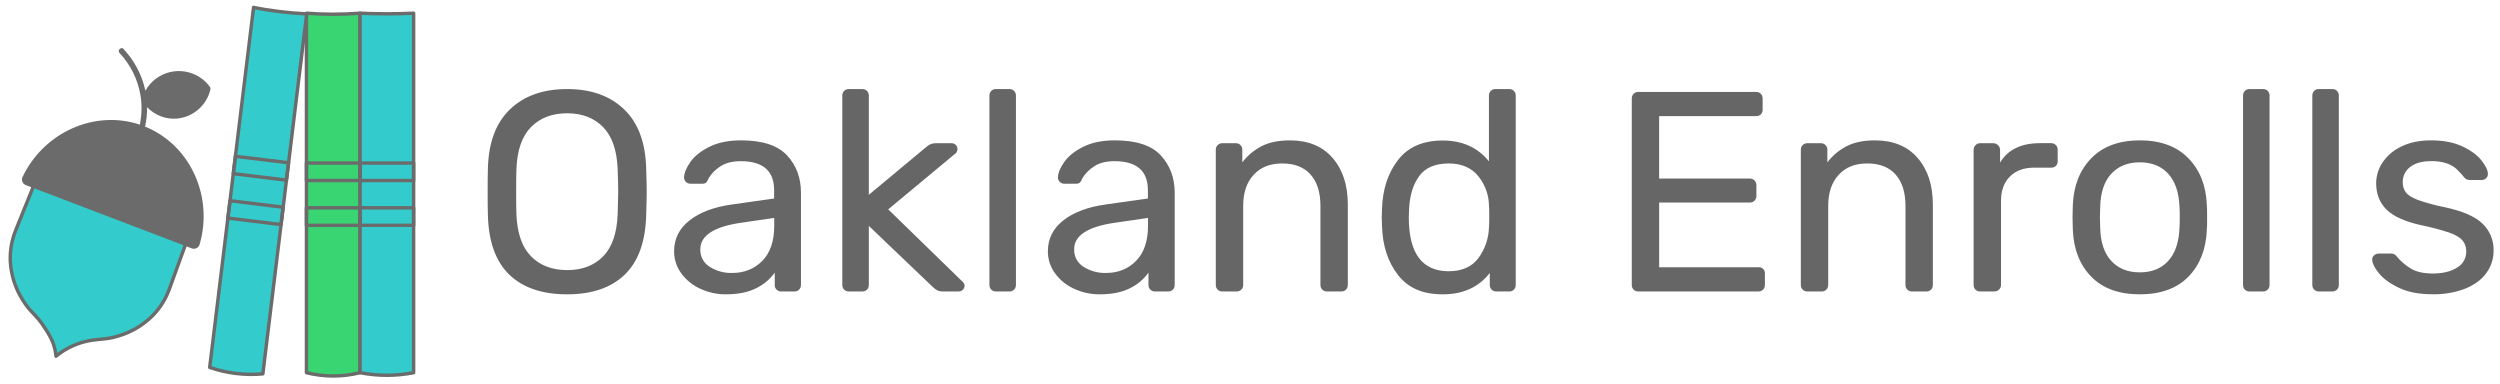
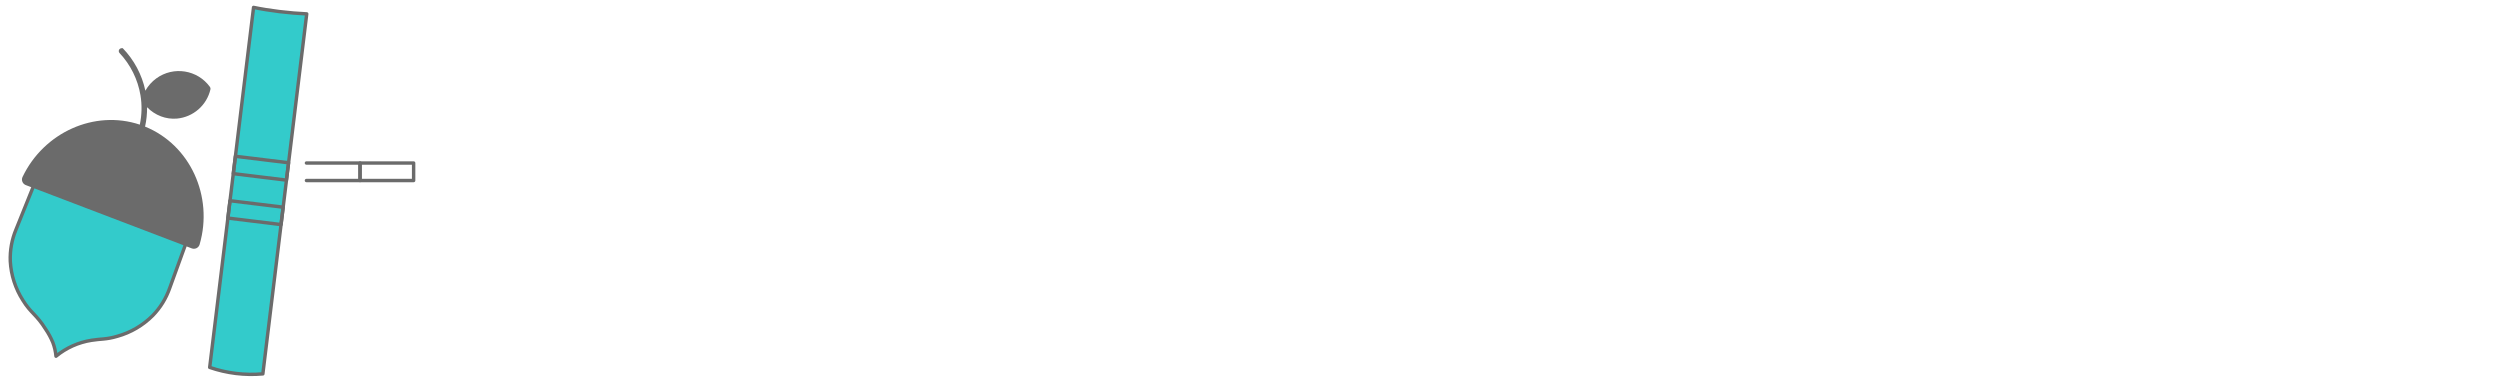
<svg xmlns="http://www.w3.org/2000/svg" viewBox="0 0 1473 226">
  <path d="m90 185.91c-5.77 5.8-12.94 10.01-20.82 12.21-6.62 2-9.75 1.45-15.33 2.39-7.66 1.21-14.86 4.44-20.85 9.37-.26-2.79-.89-5.53-1.89-8.14-1.12-2.68-2.5-5.25-4.13-7.65-5.59-9-8.75-9.44-13.51-17.19-4.42-6.9-6.97-14.82-7.41-23-.24-6.38.9-12.73 3.36-18.62 3.51-8.77 7.03-17.53 10.58-26.28l45 16.64 44.63 17.5c-3.22 8.89-6.44 17.78-9.67 26.67-2.11 6.03-5.51 11.52-9.96 16.1z" fill="#33cbcb" stroke="#6b6b6b" stroke-linecap="round" stroke-linejoin="round" stroke-width="2.02" />
  <path d="m94.76 68.53c3.04 1.16 6.29 1.62 9.53 1.34 9.6-.9 17.54-7.85 19.71-17.24.12-.49 0-1.01-.3-1.41-7.33-10.12-21.47-12.37-31.59-5.04-2.65 1.92-4.86 4.4-6.46 7.26-2.02-9.44-6.64-18.12-13.35-25.06-2.21-.22-2.87 1.79-1.88 2.85 6.49 6.91 10.78 15.58 12.35 24.93.94 5.73.81 11.59-.4 17.28-26.73-8.91-56.57 4.58-69.09 30.83-.84 1.75-.09 3.84 1.65 4.68.08.04.17.08.26.11l97.81 37.3c1.81.68 3.84-.23 4.52-2.05.03-.09.06-.17.09-.26 8.24-28.32-5.55-58.68-32.14-69.44.83-3.75 1.23-7.59 1.19-11.43 2.28 2.35 5.04 4.18 8.1 5.35z" fill="#6b6b6b" />
  <g stroke="#6b6b6b" stroke-linecap="round" stroke-linejoin="round" stroke-width="2.02">
-     <path d="m212.11 219.59c-10.36 2.58-21.19 2.58-31.55 0v-211.81c4.76.37 9.88.6 15.31.61 5.78 0 11.21-.22 16.24-.61z" fill="#39d572" />
-     <path d="m180.56 96.05h31.55v10.31h-31.55z" fill="none" />
-     <path d="m180.56 122.44h31.55v10.31h-31.55z" fill="none" />
-     <path d="m243.71 219.59c-10.42 2.03-21.13 2.03-31.55 0v-211.81c5.06.23 10.33.36 15.82.36s10.7-.13 15.73-.36z" fill="#33cbcb" />
+     <path d="m180.56 96.05h31.55v10.31h-31.55" fill="none" />
    <path d="m212.16 96.05h31.55v10.31h-31.55z" fill="none" />
-     <path d="m212.16 122.44h31.55v10.31h-31.55z" fill="none" />
    <path d="m154.87 220.28c-10.59.96-21.27-.34-31.32-3.82l25.85-212.1c4.73 1 9.83 1.79 15.27 2.47 5.68.7 11.05 1.12 16.05 1.35z" fill="#33cbcb" />
    <path d="m138.7 92.08 31.32 3.82-1.25 10.23-31.32-3.82z" fill="none" />
    <path d="m135.52 118.26 31.32 3.82-1.25 10.23-31.32-3.82z" fill="none" />
  </g>
-   <path d="m300.17 161.91c-8-7.67-12.23-19.23-12.69-34.69-.11-3.33-.17-8.09-.16-14.28 0-6.19.06-10.89.16-14.11.45-15.12 4.82-26.63 13.11-34.52s19.49-11.84 33.59-11.84c14 0 25.14 3.95 33.43 11.84s12.66 19.4 13.11 34.52c.22 6.5.33 11.2.33 14.11s-.11 7.56-.33 14.28c-.48 15.46-4.72 27.02-12.72 34.69s-19.28 11.5-33.85 11.51c-14.65 0-25.98-3.84-33.98-11.51zm55.18-10.84c5.26-5.37 8.12-13.6 8.57-24.69.22-6.72.33-11.2.33-13.44 0-2.46-.11-6.94-.33-13.44-.45-11.09-3.34-19.32-8.65-24.69s-12.34-8.06-21.09-8.07c-8.84 0-15.92 2.69-21.25 8.07s-8.21 13.61-8.65 24.69c-.11 3.25-.16 7.73-.17 13.44 0 5.6.06 10.08.17 13.44.45 11.09 3.34 19.32 8.65 24.69s12.4 8.06 21.25 8.07c8.85 0 15.9-2.69 21.17-8.07zm57.11 18.99c-4.45-2.04-8.3-5.19-11.17-9.16-2.7-3.74-4.14-8.24-4.11-12.85 0-7.39 3.05-13.47 9.15-18.23s14.36-7.87 24.78-9.32l25-3.53v-4.87c0-11.42-6.55-17.13-19.65-17.13-4.93 0-8.97 1.03-12.1 3.1-2.9 1.83-5.32 4.34-7.05 7.31-.23.82-.66 1.58-1.26 2.19-.59.47-1.34.71-2.1.67h-7.23c-2.04-.02-3.68-1.66-3.69-3.7.11-2.67 1.37-5.72 3.78-9.15s6.14-6.4 11.19-8.91c5.04-2.52 11.25-3.78 18.64-3.78 12.55 0 21.57 2.94 27.05 8.82s8.22 13.19 8.23 21.93v54.42c.08 2.06-1.53 3.79-3.58 3.87-.09 0-.18 0-.28 0h-7.73c-2.06.07-3.79-1.54-3.86-3.59 0-.09 0-.18 0-.28v-7.22c-2.78 3.86-6.48 6.97-10.75 9.07-4.71 2.46-10.71 3.69-18 3.7-5.27.04-10.49-1.11-15.26-3.36zm36.71-16.38c4.67-4.76 7-11.62 7-20.58v-4.7l-19.49 2.85c-7.95 1.12-13.95 3-18 5.63s-6.07 5.97-6.05 10c-.16 4.2 1.97 8.15 5.55 10.34 3.91 2.47 8.47 3.73 13.1 3.61 7.28 0 13.24-2.39 17.89-7.15zm48.21 16.97c-.73-.74-1.12-1.74-1.09-2.78v-111.54c-.07-2.06 1.54-3.79 3.6-3.86h.26 7.9c2.06-.07 3.79 1.54 3.86 3.6v.26 58.46l33.09-27.55c.58-.42 1.14-.87 1.67-1.34.69-.51 1.45-.91 2.27-1.18.9-.25 1.84-.36 2.77-.34h8.91c1.9-.04 3.49 1.46 3.53 3.37v.16c-.06 1.34-.82 2.55-2 3.19l-38.81 32.26 43 41.83c1.34 1.12 2 2.12 2 3 .04 1.9-1.46 3.49-3.37 3.53-.05 0-.11 0-.16 0h-8.74c-1.23.07-2.45-.1-3.61-.51-1.14-.63-2.19-1.42-3.11-2.35l-37.44-35.76v34.77c.08 2.06-1.53 3.79-3.58 3.87-.09 0-.18 0-.28 0h-7.9c-1.03.03-2.04-.36-2.77-1.09zm86.68 0c-.73-.74-1.12-1.74-1.09-2.78v-111.54c-.07-2.06 1.54-3.79 3.6-3.86h.26 7.9c2.06-.07 3.79 1.54 3.86 3.6v.26 111.54c.08 2.06-1.53 3.79-3.58 3.87-.09 0-.18 0-.28 0h-7.9c-1.03.03-2.04-.36-2.77-1.09zm48.63-.59c-4.45-2.03-8.3-5.19-11.17-9.16-2.7-3.74-4.14-8.24-4.11-12.85 0-7.39 3.05-13.47 9.15-18.23s14.36-7.87 24.78-9.32l25-3.53v-4.87c0-11.42-6.55-17.13-19.66-17.13-4.92 0-9 1-12.09 3.1-2.91 1.83-5.33 4.34-7.06 7.31-.22.83-.66 1.58-1.26 2.19-.59.47-1.34.71-2.1.67h-7.17c-.98.01-1.92-.38-2.6-1.09-.71-.68-1.1-1.63-1.09-2.61.11-2.67 1.37-5.72 3.78-9.15s6.14-6.4 11.17-8.91c5.04-2.52 11.25-3.78 18.64-3.78 12.54 0 21.54 2.94 27 8.82s8.2 13.19 8.23 21.93v54.42c.08 2.06-1.53 3.79-3.58 3.87-.09 0-.18 0-.28 0h-7.73c-1.03.04-2.04-.36-2.77-1.09-.73-.74-1.12-1.74-1.09-2.78v-7.22c-2.77 3.85-6.43 6.97-10.68 9.07-4.7 2.46-10.7 3.69-18 3.7-5.29.05-10.52-1.1-15.31-3.36zm36.71-16.38c4.67-4.76 7-11.62 7-20.58v-4.7l-19.49 2.85c-7.95 1.12-13.95 3-18 5.63s-6.05 5.97-6 10c-.16 4.19 1.96 8.15 5.54 10.34 3.92 2.47 8.48 3.73 13.11 3.61 7.25 0 13.19-2.39 17.84-7.15zm48.04 16.97c-.73-.74-1.12-1.74-1.09-2.78v-79.62c-.07-2.07 1.56-3.8 3.63-3.87h.23 7.9c2.07-.06 3.8 1.57 3.86 3.64v.23 7.39c3.08-4.01 7.01-7.28 11.51-9.58 4.42-2.24 9.94-3.36 16.55-3.36 10.75 0 19.12 3.44 25.11 10.33s8.99 16.04 9 27.47v47.37c.03 1.04-.36 2.04-1.09 2.78-.74.73-1.74 1.12-2.78 1.09h-8.4c-2.06.07-3.79-1.54-3.86-3.59 0-.09 0-.18 0-.28v-46.53c0-7.95-1.93-14.11-5.8-18.48s-9.44-6.55-16.71-6.55-12.66 2.21-16.8 6.64-6.21 10.56-6.21 18.39v46.53c.07 2.07-1.56 3.8-3.63 3.87-.08 0-.16 0-.24 0h-8.4c-1.04.04-2.04-.36-2.78-1.09zm106.25-8.65c-5.94-7.61-9.08-17.24-9.41-28.89l-.16-5 .16-5c.34-11.53 3.48-21.13 9.41-28.81s14.72-11.52 26.37-11.51c11.54 0 20.61 4.09 27.22 12.27v-38.73c-.07-2.06 1.54-3.79 3.6-3.86h.26 8.07c2.06-.07 3.79 1.54 3.86 3.6v.26 111.54c.08 2.06-1.53 3.79-3.58 3.87-.09 0-.18 0-.28 0h-7.56c-1.04.03-2.04-.36-2.78-1.09-.73-.74-1.12-1.74-1.09-2.78v-7.05c-6.49 8.4-15.73 12.6-27.72 12.6s-20.43-3.81-26.37-11.42zm47.31-9.83c3.92-5.28 6.12-11.65 6.3-18.23.11-1.23.16-3.35.17-6.38 0-3.14-.06-5.32-.17-6.56-.12-6.32-2.37-12.41-6.38-17.3-4.04-4.92-9.81-7.38-17.31-7.39-7.95 0-13.75 2.46-17.38 7.39s-5.63 11.42-6 19.49l-.17 4.87c0 21.17 7.84 31.75 23.52 31.75 7.74 0 13.55-2.55 17.42-7.64zm91.53 18.48c-.73-.74-1.12-1.74-1.09-2.78v-109.69c-.05-1.09.34-2.15 1.09-2.94.73-.73 1.74-1.12 2.77-1.09h69.38c1.03-.03 2.04.36 2.77 1.09.75.79 1.14 1.85 1.09 2.94v6.38c.04 1.02-.32 2.01-1 2.77-.75.76-1.79 1.16-2.86 1.09h-57.12v36.79h53.44c1.04-.03 2.04.37 2.77 1.1.75.79 1.14 1.85 1.09 2.94v6.21c.07 2.06-1.54 3.79-3.6 3.86-.09 0-.18 0-.26 0h-53.43v38.14h58.43c1.93-.21 3.66 1.18 3.87 3.11.03.25.03.5 0 .75v6.55c.03 1.04-.36 2.04-1.09 2.78-.74.73-1.74 1.12-2.78 1.09h-70.7c-1.03.03-2.04-.36-2.77-1.09zm99.61 0c-.73-.74-1.12-1.74-1.09-2.78v-79.62c-.07-2.07 1.56-3.8 3.63-3.87h.24 7.89c2.08-.06 3.81 1.57 3.87 3.65v.22 7.39c3.08-4.01 7-7.28 11.5-9.58 4.43-2.24 9.94-3.36 16.55-3.36 10.75 0 19.12 3.44 25.11 10.33s8.99 16.04 9 27.47v47.37c.08 2.06-1.53 3.79-3.58 3.87-.09 0-.18 0-.28 0h-8.4c-1.03.04-2.04-.36-2.77-1.09-.73-.74-1.13-1.74-1.1-2.78v-46.53c0-7.95-1.93-14.11-5.79-18.48s-9.43-6.55-16.72-6.55-12.64 2.21-16.79 6.64-6.22 10.56-6.22 18.39v46.53c.03 1.04-.36 2.04-1.09 2.78-.73.73-1.74 1.12-2.77 1.09h-8.4c-1.04.04-2.05-.36-2.79-1.09zm101.8 0c-.73-.74-1.12-1.74-1.09-2.78v-79.46c-.03-1.06.36-2.08 1.09-2.85.71-.78 1.73-1.21 2.78-1.18h7.72c2.21 0 4 1.79 4 4v7.4c4.6-7.62 12.44-11.43 23.52-11.43h6.55c2.07-.07 3.8 1.56 3.87 3.63v.24 6.88c.04 1.01-.35 1.99-1.09 2.69-.77.68-1.76 1.03-2.78 1h-10.07c-6.05 0-10.81 1.76-14.28 5.29s-5.19 8.33-5.16 14.41v49.38c.03 1.05-.4 2.07-1.18 2.78-.77.73-1.79 1.12-2.85 1.09h-8.23c-1.04.04-2.06-.35-2.8-1.09zm68.21-7.65c-6.78-6.94-10.39-16.18-10.84-27.72l-.17-7.22.17-7.22c.45-11.43 4.09-20.65 10.92-27.64s16.35-10.49 28.56-10.5c12.2 0 21.72 3.5 28.56 10.5s10.48 16.21 10.92 27.64c.11 1.23.17 3.63.16 7.22 0 3.59 0 6-.16 7.22-.45 11.54-4.07 20.78-10.84 27.72s-16.32 10.41-28.64 10.42c-12.32 0-21.87-3.47-28.64-10.42zm45.35-9.24c4.09-4.48 6.3-10.92 6.64-19.32.11-1.11.16-3.23.17-6.38s-.05-5.27-.17-6.38c-.34-8.4-2.55-14.84-6.64-19.32s-9.66-6.72-16.71-6.72-12.66 2.24-16.8 6.72-6.32 10.92-6.55 19.32l-.17 6.38.17 6.38c.22 8.4 2.4 14.84 6.55 19.32s9.75 6.72 16.8 6.72 12.62-2.24 16.71-6.72zm45.19 16.89c-.73-.74-1.12-1.74-1.09-2.78v-111.54c-.07-2.06 1.54-3.79 3.6-3.86h.26 7.9c2.06-.07 3.79 1.54 3.86 3.6v.26 111.54c.08 2.06-1.53 3.79-3.58 3.87-.09 0-.18 0-.28 0h-7.9c-1.03.03-2.04-.36-2.77-1.09zm40.82 0c-.73-.74-1.12-1.74-1.09-2.78v-111.54c-.07-2.06 1.54-3.79 3.6-3.86h.26 7.9c2.06-.07 3.79 1.54 3.86 3.6v.26 111.54c.08 2.06-1.53 3.79-3.58 3.87-.09 0-.18 0-.28 0h-7.9c-1.03.03-2.04-.36-2.77-1.09zm50.06-1.01c-5.33-2.52-9.31-5.4-11.93-8.65s-3.93-5.94-3.94-8.07c-.05-1.03.42-2.01 1.26-2.6.74-.59 1.65-.91 2.6-.93h7.56c1.21.06 2.32.68 3 1.68 2.46 2.95 5.42 5.46 8.74 7.4 3.13 1.79 7.33 2.68 12.6 2.68 5.82 0 10.55-1.15 14.19-3.44 3.43-1.92 5.52-5.56 5.46-9.49.1-2.42-.71-4.79-2.27-6.64-1.51-1.73-4.09-3.24-7.72-4.53-5.32-1.74-10.73-3.17-16.21-4.29-9.75-2.12-16.66-5.2-20.75-9.24s-6.13-9.25-6.13-15.62c.03-4.34 1.35-8.58 3.78-12.18 2.77-4.08 6.6-7.33 11.08-9.4 4.88-2.41 10.73-3.61 17.56-3.62 7.16 0 13.26 1.18 18.31 3.53s8.83 5.13 11.34 8.32c2.52 3.19 3.78 5.85 3.78 8 .01.96-.38 1.88-1.09 2.52-.71.66-1.64 1.02-2.61 1h-7c-1.32.01-2.58-.61-3.36-1.68-1.44-1.76-2.98-3.43-4.62-5-1.64-1.38-3.52-2.43-5.55-3.11-2.95-.98-6.05-1.43-9.15-1.34-5.38 0-9.52 1.15-12.43 3.44-2.83 2.11-4.46 5.47-4.37 9-.08 2.15.57 4.27 1.85 6 1.23 1.63 3.61 3.11 7.14 4.45 5 1.75 10.11 3.15 15.31 4.17 10.67 2.24 18.2 5.46 22.59 9.66 4.4 4.14 6.81 9.96 6.64 16 .04 4.71-1.43 9.3-4.2 13.11-2.8 3.92-6.92 7-12.35 9.24-6.19 2.38-12.78 3.52-19.4 3.36-7.82.03-14.39-1.21-19.71-3.73z" fill="#666" />
</svg>